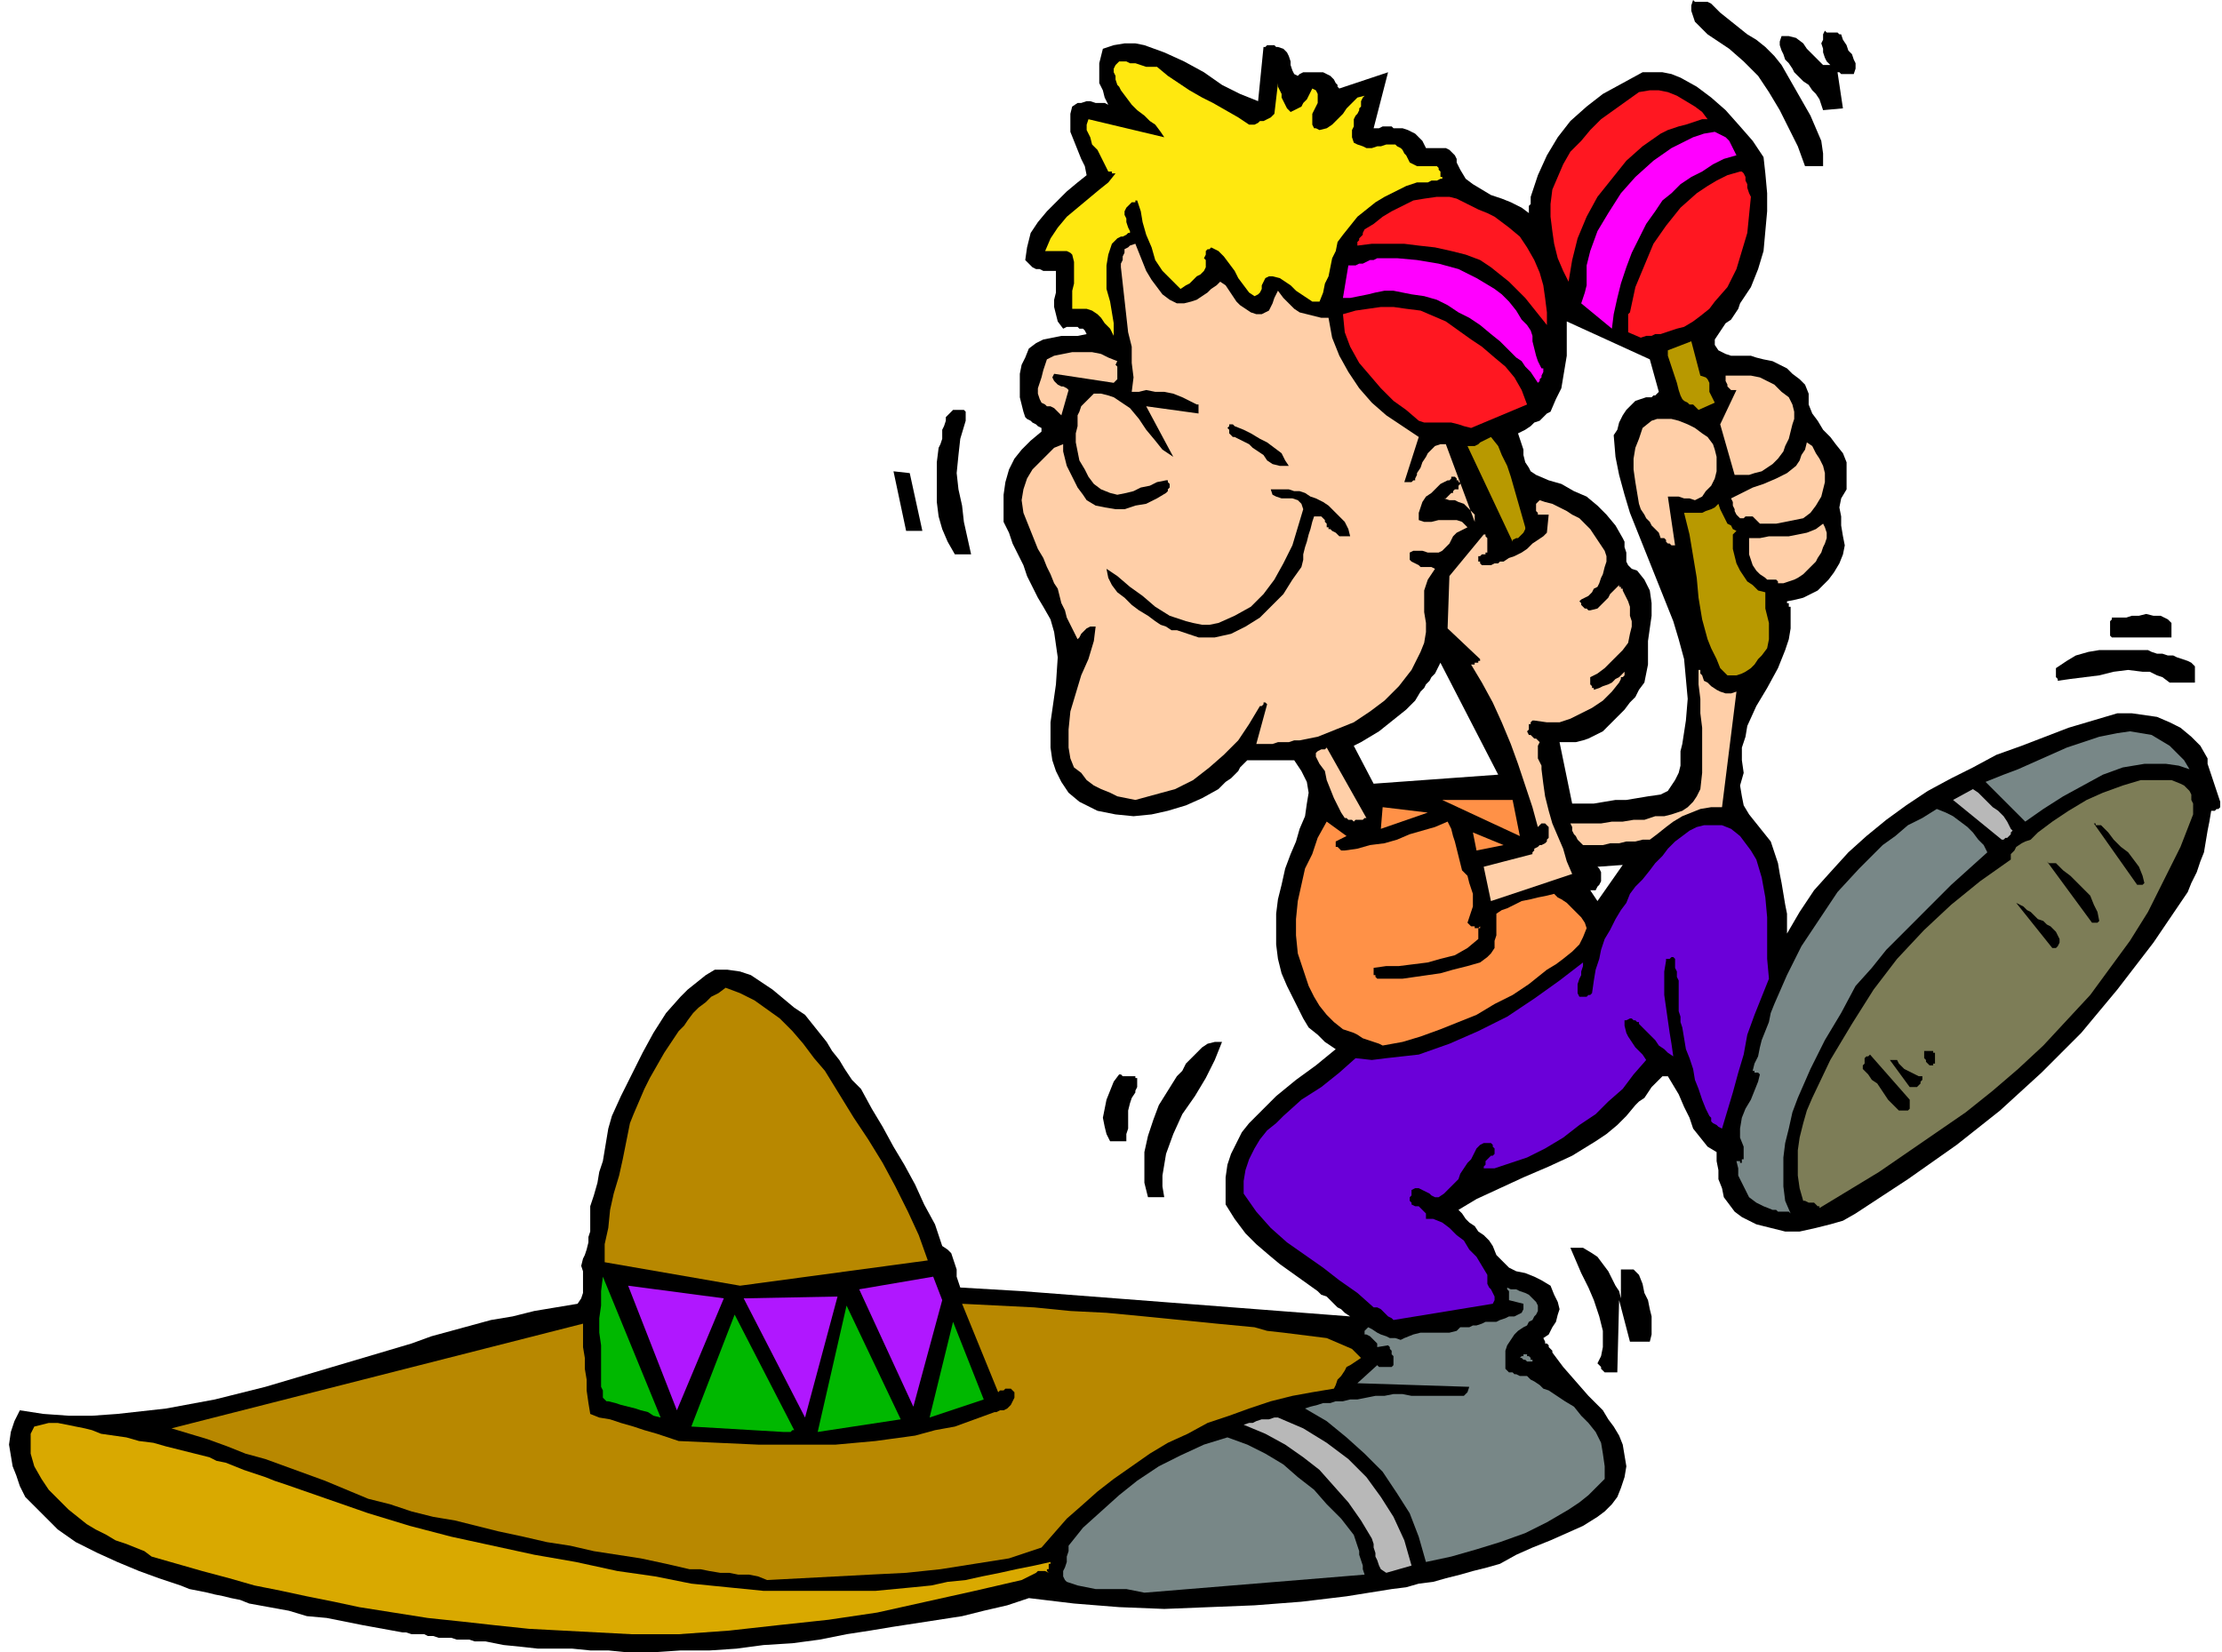
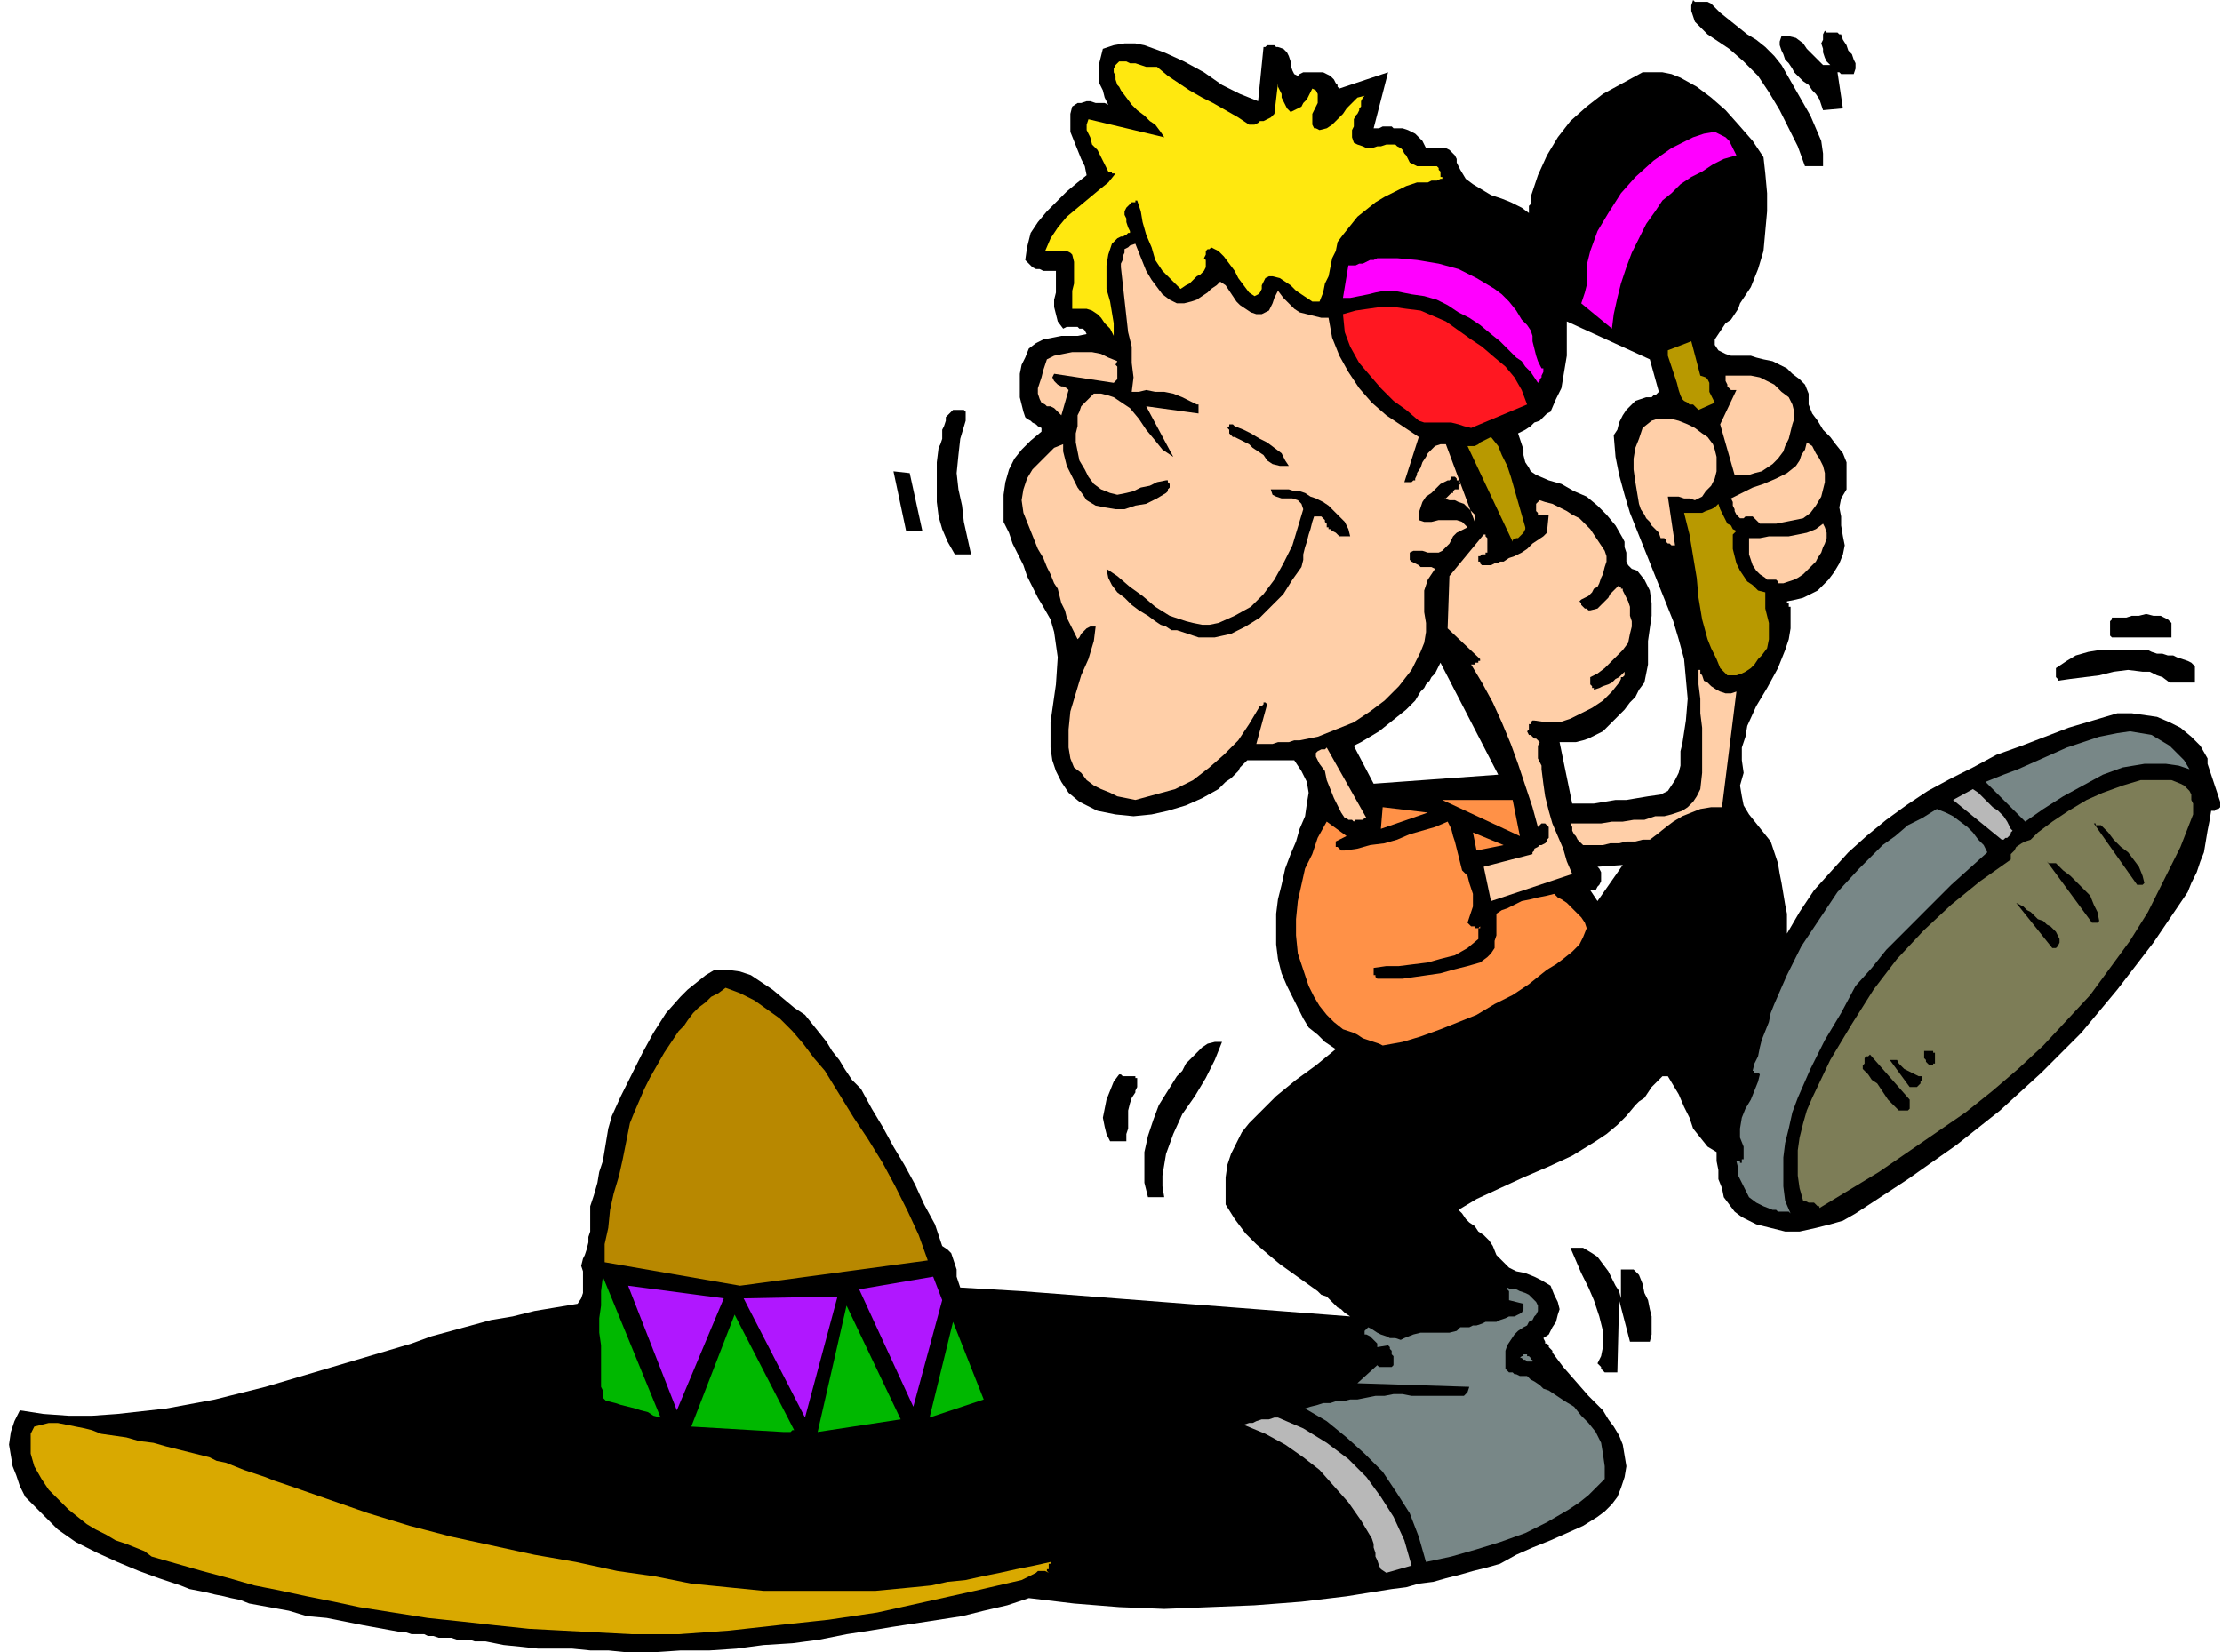
<svg xmlns="http://www.w3.org/2000/svg" fill-rule="evenodd" height="292.8" preserveAspectRatio="none" stroke-linecap="round" viewBox="0 0 1231 915" width="4.101in">
  <style>.brush1{fill:#000}.pen1{stroke:none}.brush3{fill:#788787}.brush4{fill:#b88800}.brush5{fill:#b8b8b8}.brush6{fill:#00b800}.brush7{fill:#b017ff}.brush10{fill:#ff9147}.brush11{fill:#ffcfa8}.brush12{fill:#b89900}.brush13{fill:#ff1721}.brush14{fill:#f0f}</style>
  <path class="pen1 brush1" d="M347 915h15l15-1h16l15-1 15-2 16-1 15-2 15-3 13-2 12-2 13-2 13-2 13-2 12-3 13-3 12-4 25 3 25 2 25 1 25-1 25-1 26-2 25-3 25-4 8-1 7-2 8-1 7-2 8-2 7-2 8-2 7-2 9-5 9-4 10-4 9-4 9-4 8-5 4-3 4-4 3-4 2-5 2-6 1-6-1-6-1-6-2-5-3-5-3-4-3-5-8-8-7-8-7-8-6-8v-1l-1-1-1-1v-1l-1-1h-1v-1l-1-2 3-2 2-4 2-3 1-4 1-3-1-4-2-4-2-5-5-3-4-2-5-2-5-1-4-2-3-3-4-4-2-5-2-3-3-3-3-2-2-3-3-2-2-2-2-3-2-2 10-6 13-6 13-6 14-6 13-6 13-8 6-4 6-5 5-5 5-6 2-2 3-2 2-3 2-3 2-2 2-2 2-2h3l3 5 3 5 3 7 3 6 2 6 4 5 4 5 5 3v5l1 5v5l2 5 1 5 3 4 3 4 4 3 8 4 8 2 8 2h8l9-2 8-2 7-2 7-4 29-19 27-19 24-19 23-21 22-22 20-24 20-26 19-28 2-5 3-6 2-6 2-5 1-6 1-6 1-5 1-6h2l1-1h1l1-1v-3l-1-3-1-3-1-3-1-3-1-3-1-3-1-3v-3l-4-7-5-5-6-5-6-3-7-3-7-1-7-1h-8l-27 8-26 10-14 5-13 7-12 6-13 7-12 8-11 8-11 9-10 9-10 11-9 10-8 12-7 12v-11l-1-5-1-6-1-6-1-5-1-6-2-6-2-6-4-5-4-5-4-5-3-5-1-5-1-6 2-7-1-7v-7l2-6 1-6 5-11 6-10 6-11 4-10 2-6 1-6v-12h-1v-2h-1v-1l5-1 4-1 4-2 4-2 3-3 3-3 3-4 3-5 2-5 1-5-1-5-1-6v-5l-1-5 1-5 3-5v-15l-2-5-4-5-3-4-4-4-3-5-3-4-2-5v-6l-2-5-3-3-4-3-3-3-4-2-4-2-5-1-4-1-3-1h-11l-3-1-2-1-2-1-2-3v-3l2-3 2-3 2-3 3-2 2-3 2-3 1-3 6-9 4-10 3-10 1-11 1-11v-10l-1-11-1-9-6-9-7-8-8-9-8-7-8-6-9-5-5-2-5-1h-11l-11 6-11 6-9 7-9 8-7 9-6 10-5 11-4 12v4l-1 1v4l-4-3-6-3-5-2-6-2-5-3-5-3-4-3-3-5-1-2-1-2v-2l-1-2-1-1-2-2-2-1h-11l-1-2-1-2-2-2-2-2-2-1-2-1-3-1h-5l-1-1h-5l-2 1h-3l8-31-27 9-1-1v-1l-1-1-1-2-1-1-1-1-2-1-2-1h-11l-2 1-1 1-2-1-1-2-1-3v-2l-1-3-1-2-2-2-3-1h-1l-1-1h-4l-1 1h-1l-3 30-10-4-10-5-10-7-11-6-11-5-11-4-5-1h-6l-6 1-6 2-1 4-1 4v11l2 4 1 4 2 4-2-1h-5l-3-1h-2l-3 1h-2l-3 2-1 4v10l2 5 2 5 2 5 2 4 1 5-5 4-6 5-5 5-6 6-5 6-4 6-2 8-1 7 2 2 2 2 2 1h2l2 1h7v12l-1 4v4l1 4 1 4 3 4 2-1h6l1 1h2l1 1 1 2-5 1h-9l-5 1-5 1-4 2-4 3-2 5-2 4-1 5v13l1 4 1 4 1 3 1 1 2 1 1 1 2 1 1 1 2 1v2l-6 5-5 5-4 5-3 6-2 7-1 7v15l3 6 2 6 3 6 3 6 2 6 3 6 3 6 3 5 4 7 2 7 1 7 1 7-1 15-2 14-1 7v14l1 7 2 6 3 6 4 6 6 5 10 5 10 2 10 1 10-1 9-2 10-3 9-4 9-5 2-2 2-2 3-2 2-2 2-2 1-2 2-2 2-2h26l4 6 3 6 1 6-1 6-1 7-3 7-2 7-3 7-3 8-2 9-2 8-1 8v17l1 8 2 8 3 7 3 6 3 6 3 6 3 5 5 4 4 4 6 4-11 9-11 8-11 9-10 10-5 5-4 5-3 6-3 6-2 6-1 7v15l5 8 6 8 6 6 7 6 6 5 7 5 7 5 7 5 2 2 3 1 2 2 2 2 2 2 2 1 2 2 3 2-182-14-34-2-1-3-1-3v-4l-1-3-1-3-1-3-2-2-3-2-4-12-6-11-5-11-6-11-6-10-6-11-6-10-6-11-5-5-4-6-3-5-4-5-3-5-4-5-4-5-4-5-6-4-6-5-6-5-6-4-6-4-6-2-7-1h-7l-5 3-5 4-5 4-4 4-8 9-7 11-6 11-6 12-6 12-5 11-2 7-1 6-1 6-1 6-2 6-1 6-2 7-2 6v14l-1 3v3l-1 4-1 3-1 2-1 4 1 3v12l-1 3-2 3-12 2-12 2-12 3-12 2-11 3-11 3-11 3-11 4-27 8-27 8-27 8-28 7-27 5-27 3-14 1H38l-14-1-13-2-3 6-2 6-1 7 1 6 1 6 2 5 2 6 3 6 9 9 9 9 10 7 12 6 11 5 12 5 11 4 12 4 5 2 5 1 5 1 4 1 5 1 4 1 5 1 5 2 11 2 11 2 10 3 11 1 10 2 10 2 11 2 11 2h2l3 1h7l2 1h3l3 1h7l3 1h7l3 1h6l10 2 10 1 9 1h19l10 1h10l10 1zm538-416 14-20-14 1 1 1 1 2v5l-1 2-1 1-1 2h-3l4 6zm-14-54h12l6-1 6-1h6l6-1 6-1 7-1 4-2 2-3 2-3 2-4 1-4v-8l1-4 2-13 1-12-1-11-1-11-3-11-3-10-4-10-4-10-8-20-8-20-3-10-3-11-2-10-1-12 2-3 1-4 2-4 2-3 2-2 3-3 3-1 3-1h3l1-1h1l1-1 1-1-5-18-46-21v19l-1 6-1 6-1 6-3 6-3 7-2 1-2 2-2 2-3 1-2 2-3 2-2 1-2 1 1 3 1 3 1 3v3l1 4 2 3 1 2 3 2 7 3 7 2 7 4 7 3 6 5 5 5 5 6 4 7 1 2v3l1 3v5l1 2 2 2 3 1 4 5 3 6 1 7v7l-1 7-1 7v13l-1 5-1 5-3 4-2 4-3 3-3 4-3 3-3 3-3 3-3 3-4 2-4 2-3 1-4 1h-9l7 34zm-110-11 69-5-32-62-1 2-1 2-1 2-2 2-1 2-2 2-1 2-2 2-3 5-5 5-5 4-5 4-5 4-5 3-5 3-4 2 11 21z" />
  <path class="pen1" style="fill:#d9a900" d="M350 905h26l28-2 27-3 28-3 27-4 27-6 27-6 26-6 2-1 2-1 2-1 2-1 1-1h4l2 1-1-1v-1h1v-3h1v-1l-9 2-10 2-9 2-10 2-9 2-10 1-9 2-10 1-21 2h-62l-20-2-20-2-20-4-21-3-23-5-23-4-23-5-23-5-23-6-23-7-23-8-23-8-6-2-5-2-6-2-6-2-5-2-5-2-5-1-4-2-8-2-8-2-8-2-7-2-8-1-7-2-7-1-7-1-5-2-4-1-5-1-5-1-5-1h-5l-4 1-4 1-2 4v11l2 7 4 7 4 6 5 5 6 6 5 4 5 4 5 3 6 3 5 3 6 2 5 2 5 2 4 3 14 4 14 4 15 4 14 4 15 3 14 3 15 3 14 3 19 3 19 3 19 2 18 2 19 2 19 1 19 1 19 1z" />
-   <path class="pen1 brush3" d="m634 882 122-10-1-3v-2l-1-3-1-3v-2l-1-3-1-3-1-3-7-9-8-8-7-8-9-7-8-7-10-6-10-5-11-4-13 4-13 6-12 6-12 8-10 8-10 9-10 9-8 10v3l-1 3v3l-1 3-1 2v3l1 2 1 1 6 2 5 1 5 1h17l5 1 5 1z" />
-   <path class="pen1 brush4" d="m425 875 19-1 19-1 19-1 20-1 19-2 19-3 19-3 18-6 7-8 7-8 8-7 9-8 9-7 10-7 10-7 10-6 11-5 11-6 12-4 11-4 12-4 12-3 11-2 12-2 1-2 1-3 2-2 2-3 1-2 2-1 3-2 3-2-5-5-7-3-7-3-8-1-8-1-8-1-9-1-7-2-21-2-20-2-20-2-21-2-20-1-20-2-20-1-20-1 20 49 1-1h2l1-1h3l1 1 1 1v3l-1 2-1 2-2 2-2 1h-2l-2 1h-1l-11 4-11 4-11 2-11 3-22 3-22 2h-43l-22-1-22-1-6-2-6-2-7-2-6-2-7-2-6-2-6-1-5-2-1-6-1-7v-6l-1-6v-6l-1-6v-13L95 791l10 3 10 3 11 4 10 4 11 3 11 4 11 4 11 4 12 5 12 5 12 3 12 4 12 3 12 2 12 3 12 3 14 3 13 3 13 2 13 3 13 2 13 2 14 3 13 3h6l5 1 6 1h5l5 1h6l5 1 5 2z" />
  <path class="pen1 brush5" d="m768 871 14-4-4-14-6-13-7-11-8-11-10-10-12-9-13-8-14-6h-2l-3 1h-4l-3 1-2 1h-2l-3 1 12 5 11 6 10 7 9 7 8 9 8 9 7 10 6 10 1 3v2l1 3v2l1 2 1 3 1 2 3 2z" />
  <path class="pen1 brush3" d="m790 865 14-3 14-4 13-4 14-5 12-6 12-7 6-4 5-4 4-4 5-5v-7l-1-7-1-6-3-6-4-5-4-4-4-5-5-3-3-2-3-2-3-2-3-1-2-2-3-2-2-1-2-2h-4l-2-1h-1l-1-1h-2l-1-1-1-1v-10l1-3 2-3 2-3 2-2 3-2 2-1 1-2 2-1 1-2 1-1 1-2v-3l-1-2-2-2-2-2-2-1-3-1-2-1h-3l-2-1v1l1 1v5l8 2v3l-1 2-2 1-2 1h-3l-2 1-3 1-2 1h-6l-2 1-3 1h-2l-2 1h-5l-2 2-4 1h-16l-4 1-5 2-2 1-3-1h-3l-2-1-3-1-2-1-3-2-2-1-1 1-1 1v2h1l2 1 1 1 1 1 1 1 1 1v2l6-1 1 1v1l1 1v2l1 1v5l-1 1h-7l-1-1-11 10 62 2-1 3-2 2h-29l-5-1h-5l-5 1h-5l-5 1-5 1h-4l-4 1h-4l-3 1h-4l-3 1-4 1-3 1 12 7 11 9 10 9 10 10 8 12 7 11 5 13 4 14z" />
  <path class="pen1 brush6" d="M434 793h4l1-1h1l-33-64-24 62 51 3zm19 0 46-7-30-63-16 70zm-87-8-32-78-1 8v8l-1 7v8l1 7v23l1 2v4l1 1 1 1h1l4 1 3 1 4 1 4 1 3 1 4 1 3 2 4 1z" />
  <path class="pen1 brush7" d="m446 785 18-67-52 1 34 66z" />
  <path class="pen1 brush6" d="m515 785 30-10-17-43-13 53z" />
  <path class="pen1 brush7" d="m375 781 26-62-53-7 27 69zm131-2 16-59-5-13-41 7 30 65z" />
  <path class="pen1 brush1" d="M889 760h7l1-40 6 23h11l1-4v-10l-1-4-1-5-2-4-1-5-2-5-1-1-1-1-1-1h-7v16l-1-4-2-3-2-4-2-4-3-4-3-4-3-2-5-3h-7l3 7 3 7 4 8 3 7 3 9 2 8v9l-1 5-2 4 1 1 1 1v1l1 1 1 1z" />
  <path class="pen1 brush3" d="M846 754h3v-1h-1v-1l-1-1h-1v-1h-2v1h-1l-1 1h1l1 1h1l1 1z" />
-   <path class="pen1" style="fill:#6b00d9" d="m772 731 55-9 1-2v-2l-1-2-1-2-1-1-1-2v-5l-3-5-3-5-4-4-3-5-4-3-4-4-4-3-5-2h-4v-3l-1-1-1-1-1-1-1-1h-2l-2-1v-1l-1-1v-2l1-1v-3l2-1h2l2 1 2 1 2 1 1 1 2 1h2l3-2 3-3 2-2 3-3 1-3 2-3 2-3 2-2 1-2 1-2 1-2 1-1 1-1 2-1h4l1 1v1l1 1v3l-1 1h-1l-1 1-1 1-1 1v2l-1 1v1h6l3-1 3-1 3-1 3-1 3-1 3-1 10-5 10-6 9-7 9-6 7-7 8-7 6-8 7-8-2-3-2-2-2-2-2-3-2-3-1-2-1-4v-3h1l2-1h1l1 1h1l1 1h1v1l3 3 2 2 2 2 2 2 2 3 3 2 2 2 3 2-1-7-1-6-1-7-1-7-1-7v-13l1-6v-1h2l1-1h1l1 1v5l1 2v3l1 2v17l1 3v3l1 3 1 6 1 6 2 5 2 6 1 6 2 5 2 6 2 5 1 2 1 2 1 1v2l1 1 2 1 1 1 2 1 3-10 3-10 3-11 3-10 2-11 4-11 4-10 4-10-1-11v-23l-1-11-2-11-3-10-3-5-3-4-3-4-5-4-5-2h-10l-4 1-4 2-4 3-4 3-4 4-3 4-4 4-3 4-4 5-4 4-3 4-2 5-3 4-3 5-3 6-3 5-2 6-1 5-2 6-1 6-1 7-1 1h-1l-1 1h-4l-1-2v-5l1-3 1-2v-2l1-3v-2l-13 10-14 10-15 10-16 8-16 7-17 6-9 1-9 1-8 1-9-1-9 8-10 8-11 7-10 9-4 4-5 4-4 5-3 5-3 6-2 6-1 6v7l7 10 8 9 9 8 10 7 10 7 9 7 10 7 9 8h2l2 1 1 1 1 1 1 1 1 1 2 1 1 1z" />
  <path class="pen1 brush4" d="m410 712 104-14-5-14-6-13-7-14-7-13-8-13-8-12-8-13-8-13-6-7-6-8-6-7-7-7-7-5-7-5-8-4-8-3-4 3-4 2-3 3-4 3-3 3-3 4-2 3-3 3-4 6-4 6-4 7-4 7-3 6-3 7-3 7-2 5-2 10-2 10-2 9-3 10-2 9-1 10-2 9v10l75 13z" />
  <path class="pen1 brush3" d="m992 672-3-7-1-8v-16l1-8 2-8 2-9 3-8 7-16 8-16 9-15 8-15 9-10 8-10 9-9 9-9 9-9 9-9 10-9 10-9-2-4-3-3-3-4-3-3-4-3-4-3-4-2-5-2-8 5-8 4-7 6-7 5-13 13-12 13-10 15-10 15-8 16-7 16-2 5-1 5-2 5-2 5-1 4-1 5-2 4-1 4h1v1h2l1 1-1 4-2 5-2 5-3 5-2 5-1 6v5l2 5v7h-1v2h-1v-1h-2l1 4v4l2 4 2 4 2 4 4 3 4 2 5 2h2l1 1h6l1 1z" />
  <path class="pen1" style="fill:#7d7d57" d="m1008 669 33-20 32-22 16-11 15-12 14-12 14-13 13-14 13-14 11-15 11-15 10-16 9-18 9-18 7-18v-6l-1-2v-3l-1-2-1-1-2-2-2-1-5-2h-17l-10 3-11 4-9 4-10 6-9 6-8 6-2 2-2 2-3 1-2 1-3 2-1 2-2 2v3l-17 12-16 13-15 14-15 16-13 17-12 19-12 20-10 21-3 7-2 7-2 8-1 7v14l1 7 2 7h1l2 1h3l1 1 1 1h1v1z" />
  <path class="pen1 brush1" d="M636 663h9l-1-6v-6l1-6 1-6 4-11 5-11 7-10 6-10 5-10 4-10h-4l-4 1-3 2-3 3-3 3-3 3-2 4-3 3-5 8-5 8-3 8-3 9-2 9v17l2 8zm-21-31h9v-4l1-3v-10l1-4 1-3 2-3v-1l1-2v-5h-1v-1h-7l-1-1h-1l-3 4-2 5-2 5-1 5-1 5 1 5 1 4 2 4zm437-17h5l1-1v-5l-22-25-1 1h-1l-1 1v3l-1 1v2l3 3 2 3 3 2 2 3 2 3 2 3 3 3 3 3zm6-13h4l1-1 1-1v-1l1-1v-2h-2l-2-1-2-1-2-1-2-1-1-1-2-2-1-2h-4l11 15zm11-12h2v-1h1v-6h-1v-1h-5v4l1 1v1l1 1 1 1z" />
  <path class="pen1 brush10" d="m766 579 11-2 10-3 11-4 10-4 10-4 10-6 10-5 9-6 5-4 5-4 5-3 4-3 5-4 4-4 2-4 2-5-1-3-2-3-3-3-2-2-3-3-3-2-2-1-2-2-4 1-5 1-4 1-5 1-4 2-4 2-3 1-3 2v12l-1 3v4l-2 3-2 2-4 3-7 2-8 2-7 2-7 1-7 1-7 1h-14l-1-1v-1h-1v-4l7-1h7l8-1 8-1 7-2 8-2 7-4 6-5v-6h1v-1l-1 1h-2v-1h-2l-1-1-1-1 1-3 1-3 1-3v-7l-1-3-1-3-1-4-3-3-1-4-1-4-1-4-1-4-1-3-1-4-2-4-7 3-7 2-7 2-7 3-7 2-8 1-7 2-7 1h-2l-1-1-1-1h-1v-3l6-3-11-8-5 9-3 9-4 8-2 9-2 9-1 10v9l1 10 2 6 2 6 2 6 3 6 3 5 4 5 4 4 5 4 3 1 3 1 2 1 3 2 3 1 3 1 3 1 2 1z" />
  <path class="pen1 brush1" d="M1137 525h2l1-1 1-2v-2l-1-2-1-2-1-1-2-2-2-1-2-2-3-1-2-2-2-2-2-1-2-2-2-1-2-1 20 25zm22-14h3l1-1-1-5-2-4-2-5-3-3-4-4-4-4-4-3-4-4h-4l-1-1 25 34z" />
  <path class="pen1 brush11" d="m826 499 45-15-3-7-2-7-3-7-3-7-2-7-2-8-1-7-1-8v-2l-1-2-1-2v-7l1-2-1-1-1-1h-1l-1-1-1-1h-1l-1-2 1-1v-3h1v-1l1-1h1l7 1h7l6-2 6-3 6-3 6-4 5-5 4-5 1-2v-1h1l1-1v-2l-1 1-2 2-2 1-2 2-2 1-3 1-2 1-3 1v-1h-1v-1l-1-1v-4l4-2 4-3 3-3 4-4 3-3 3-4 1-5 1-4v-3l-1-3v-5l-1-3-1-2-1-2-1-2v-1h-1v-1h-1v-1l-2 2-2 2-1 1-1 2-2 2-2 2-2 2-4 1h-1l-1-1h-1l-1-1-1-1v-1l-1-1 1-1 2-1 2-1 2-2 1-2 2-1 1-2 1-3 1-2 1-4 1-3v-3l-1-3-2-3-2-3-2-3-2-3-3-3-3-3-4-2-3-2-4-2-4-2-4-1-3-1-1 1-1 1v4l1 1v1h6l-1 10-2 2-3 2-3 2-3 3-3 2-4 2-3 1-3 2h-2l-1 1h-2l-2 1h-5l-1-1v-1h-1v-3h1l1-1h2v-1h1v-8l-1-1v-1h-1l-19 23-1 29 18 17v1h-1v1h-2v1h-2l6 10 6 11 5 11 5 12 4 11 4 12 4 12 3 11 1-1 1-1h2l1 1 1 1v6l-1 1v1l-1 1-2 1h-1l-1 1-2 1v1l-1 1v1l-27 7 4 19z" />
  <path class="pen1 brush1" d="M1184 490h3l1-1-1-4-2-5-3-4-3-4-4-3-4-4-3-4-4-4h-3v-1h-1l24 34z" />
  <path class="pen1 brush10" d="m818 471 15-3-17-7 2 10z" />
  <path class="pen1 brush11" d="M880 468h8l4-1h5l4-1h5l4-1h4l4-3 5-4 4-3 5-3 5-2 5-2 6-1h6l8-64-3 1h-3l-3-1-2-1-3-2-2-2-2-1-1-3-1-1v-2h-1v-1 9l1 8v8l1 8v25l-1 9-2 4-2 3-3 3-3 2-3 1-3 1-4 1h-5l-6 2h-6l-6 1h-6l-6 1h-17l1 2v2l1 2 1 1 1 2 1 1 2 2h3z" />
  <path class="pen1 brush5" d="M1109 465h1l1-1h1l1-1 1-1v-1l1-1-1-1-2-4-2-3-3-3-3-2-3-3-2-2-3-3-3-2-11 6 27 22z" />
  <path class="pen1 brush10" d="m842 463-4-20h-39l43 20zm-77-4 26-9-25-3-1 12z" />
  <path class="pen1 brush3" d="m1122 455 10-7 11-7 11-6 11-6 11-4 12-2h12l7 1 6 2-3-5-4-4-4-4-5-3-5-3-6-1-6-1-7 1-10 2-9 3-9 3-9 4-9 4-9 4-8 3-10 4 22 22z" />
  <path class="pen1 brush11" d="m750 455 1-1h4l1-1h1l-22-39-1 1h-2l-2 1-1 1v2l2 4 3 4 1 5 2 5 2 5 2 4 2 4 2 3h1l1 1h2l1 1zm-121-12 11-3 11-3 10-5 9-7 8-7 8-8 6-9 6-10h1l1-1v-1h1l1 1-6 22h9l3-1h6l3-1h3l10-2 10-4 10-4 9-6 8-6 8-8 7-9 5-10 2-5 1-6v-5l-1-6v-12l2-6 4-6-2-1h-6l-1-1-2-1-2-1-1-1v-4l2-1h5l3 1h6l2-1 3-3 1-1 1-2 1-2 1-1 1-1 2-1 2-1 2-1-3-3-3-1h-10l-4 1h-4l-3-1v-4l1-3 1-3 2-3 3-2 3-3 2-2 2-1 2-1h1l1-1v-1h2l1 1v1h1v1h1v1l-1 1v2h-2l-1 1v1h-1l-1 1-1 1-1 1h-1l3 1h3l2 1 3 1 2 2 2 2 2 2v4l-16-43h-3l-3 1-2 2-2 2-1 2-2 3-1 3-2 3v1l-1 2v1h-1l-1 1h-4l8-25-9-6-9-6-8-7-7-8-6-9-5-9-4-10-2-11h-4l-4-1-4-1-4-1-3-2-3-3-3-3-3-4-1 2-1 2-1 3-1 2-1 2-2 1-2 1h-3l-3-1-3-2-3-2-2-2-2-3-2-3-2-3-3-2-2 2-3 2-2 2-3 2-3 2-3 1-4 1h-4l-4-2-4-3-3-4-3-4-3-5-2-5-2-5-2-5-3 1-1 1-2 1v2l-1 2v2l-1 2v2l1 9 1 9 1 9 1 9 2 8v9l1 8-1 8h4l4-1 5 1h5l5 1 5 2 4 2 4 2h1v5l-29-4 15 28-6-4-4-5-5-6-4-6-5-6-6-4-3-2-3-1-4-1h-4l-2 2-2 2-2 2-1 1-1 3-1 2v6l-1 4v5l1 5 1 5 3 5 2 4 3 4 4 3 5 2 4 1 5-1 4-1 4-2 5-1 4-2 5-1h1v1l1 1v2l-1 1v1l-1 1-5 3-6 3-6 1-6 2h-5l-6-1-5-1-5-3-2-3-3-4-2-4-2-4-2-4-1-4-1-4v-4l-5 2-4 4-4 4-4 4-3 5-2 6-1 6 1 7 2 5 2 5 2 5 2 5 3 5 2 5 2 4 2 5 2 3 1 4 1 4 2 4 1 4 2 4 2 4 2 4 1-1 1-2 1-1 1-1 1-1 2-1h3l-1 8-3 10-4 9-3 10-3 10-1 10v10l1 6 2 5 4 3 3 4 4 3 4 2 5 2 4 2 5 1 5 1z" />
  <path class="pen1 brush1" d="M1205 378h11v-9l-1-1-1-1-2-1-3-1-3-1-2-1h-3l-3-1h-3l-3-1-2-1h-27l-6 1-7 2-5 3-6 4v5l1 1v1l7-1 8-1 8-1 8-2 8-1 8 1h4l4 2 3 1 4 3h3z" />
  <path class="pen1 brush12" d="M957 374h5l3-1 2-1 3-2 2-2 2-3 2-2 3-4 1-5v-9l-1-4-1-4v-9l-4-1-3-3-3-2-2-3-2-3-2-4-1-4-1-4v-8l1-1 1-1-2-1-1-2-2-1-1-2-1-2-1-2-1-2-1-3-2 2-2 1-3 1-2 1h-10l3 12 2 12 2 12 1 11 2 12 3 11 2 5 3 6 2 5 4 4z" />
  <path class="pen1 brush1" d="M664 353h9l9-2 8-4 8-5 6-6 7-7 5-8 5-7 1-4v-3l1-4 1-3 1-4 1-3 1-4 1-3h4l1 1 1 1v1l1 1v2h1v1h1l1 1 2 1 1 1 1 1h6l-1-4-2-4-3-3-3-3-3-3-3-2-4-2-3-1-3-2-3-1h-3l-3-1h-10l1 3 2 1 3 1h6l3 1 2 2 1 3-3 10-3 10-5 10-5 9-6 8-7 7-9 5-9 4-5 1h-4l-5-1-4-1-9-3-8-5-7-6-7-5-7-6-6-4 1 5 2 4 3 4 4 3 4 4 4 3 5 3 4 3 3 2 3 1 3 2h3l3 1 3 1 3 1 3 1zm506 0h33v-8l-1-1-1-1-4-2h-4l-4-1-4 1h-4l-3 1h-8v1l-1 1v8l1 1z" />
  <path class="pen1 brush11" d="M985 323h3l3-1 3-1 2-1 3-2 2-2 2-2 3-3 1-2 2-3 1-3 1-2 1-3v-3l-1-3-1-2-4 3-5 2-5 1-5 1h-11l-5 1h-6v9l1 3 1 3 2 3 2 2 3 2 1 1h5l1 1v1z" />
  <path class="pen1 brush1" d="M529 307h9l-2-9-2-9-1-9-2-9-1-9 1-10 1-9 3-10v-5l-1-1h-6l-1 1-1 1-2 2v2l-1 3-1 2v5l-1 3-1 2-1 8v22l1 8 2 7 3 7 4 7z" />
  <path class="pen1 brush11" d="m928 302-4-27h6l3 1h3l3 1 2-1 2-1 2-3 3-3 2-4 1-4v-8l-1-4-1-3-3-4-3-2-4-3-4-2-5-2-4-1h-8l-3 1-5 4-2 6-2 5-1 6v6l1 7 1 6 1 6 1 3 2 3 1 2 2 2 1 2 2 2 2 2 1 3h2l1 1v1l1 1h1l1 1h2z" />
  <path class="pen1 brush12" d="M838 300v-1l2-1h1l1-1 1-1 1-1 1-2v-1l-2-7-2-7-2-7-2-7-2-6-3-6-2-5-4-5-2 1-2 1-2 1-1 1-2 1h-4l25 53z" />
  <path class="pen1 brush1" d="M502 294h9l-7-32-9-1 7 33z" />
  <path class="pen1 brush11" d="M975 290h9l5-1 5-1 5-1 4-3 3-4 3-5 1-4 1-4v-5l-1-4-2-4-2-3-2-4-3-2-1 4-2 3-1 3-2 3-5 4-6 3-7 3-6 2-6 3-6 3 1 2v2l1 2v1l1 2 1 1 1 1h2l1-1h4l1 1 1 1 1 1 1 1zm-14-27h8l3-1 4-1 3-2 3-2 3-3 3-4 1-3 2-4 1-4 1-4 1-3v-4l-1-4-2-4-4-3-4-4-4-2-4-2-5-1h-14v3l1 2v1l1 1 1 1h3l-9 19 8 28z" />
  <path class="pen1 brush1" d="M709 258h5l-2-3-2-4-4-3-4-3-4-2-5-3-4-2-5-2-1-1h-2v1l-1 1 1 1v2l1 1 1 1h1l4 2 4 2 2 2 3 2 3 2 2 3 3 2 4 1z" />
  <path class="pen1 brush13" d="m815 237 31-13-3-8-4-7-5-6-6-5-7-6-6-4-7-5-7-5-7-3-7-3-8-1-7-1h-7l-7 1-7 1-7 2 1 10 3 8 5 9 6 7 6 7 7 7 7 5 7 6 3 1h15l4 1 3 1 4 1z" />
  <path class="pen1 brush11" d="m588 230 4-14-1-1-2-1h-1l-2-1-1-1-1-1-1-2 1-2 33 5 1-1 1-1v-7l-1-1 1-2-5-2-4-2-5-1h-11l-5 1-5 1-4 2-1 3-1 3-1 4-1 3-1 3v3l1 3 1 2 2 1 1 1h2l2 1 1 1 1 1 1 1 1 1z" />
  <path class="pen1 brush12" d="m941 227 9-4-1-2-1-2-1-2v-5l-1-2-1-1-3-1-5-19-13 5v3l1 3 1 3 1 3 1 3 1 3 1 4 1 3 1 2 1 1 2 1 1 1h2l1 1 1 1 1 1z" />
  <path class="pen1 brush14" d="m852 212 1-1v-1l1-1v-1l1-2v-2h-1l-2-4-1-3-1-4-1-4v-3l-1-3-2-3-3-3-3-5-4-5-4-4-4-3-10-6-10-5-11-3-12-2-11-1h-11l-2 1h-2l-2 1-2 1h-2l-2 1h-4l-3 18h4l5-1 5-1 4-1 5-1h5l5 1 5 1 7 1 7 2 6 3 6 4 6 3 6 4 6 5 5 4 3 3 3 3 3 3 3 2 2 3 3 3 2 3 2 3z" />
-   <path class="pen1 brush13" d="m909 187 3-1h3l2-1h3l3-1 3-1 3-1 4-1 5-3 4-3 5-4 3-4 7-8 5-10 3-10 3-10 1-10 1-10-1-2-1-3v-2l-1-2v-2l-1-2-1-1h-1l-7 2-6 3-5 3-6 4-9 8-8 10-7 10-5 12-5 12-3 14-1 1v10l7 3z" />
  <path class="pen1" style="fill:#ffe80f" d="M617 186v-7l-1-6-1-6-2-7v-13l1-6 2-6 1-1 2-2 2-1h1l2-1 1-1h1v-1l-1-2-1-3v-2l-1-2v-2l1-2 1-1 1-1 1-1h2v-1h1l2 6 1 6 2 7 3 7 2 7 4 6 5 5 5 5 3-2 2-1 2-2 2-2 2-1 2-2 1-2v-4l-1-1 1-2v-2l1-1h1l1-1 4 2 3 3 3 4 3 4 2 4 3 4 3 4 3 2 2-1 1-1 1-2v-2l1-2 1-2 2-1h2l4 1 3 2 3 2 3 3 3 2 3 2 3 2h4l2-5 1-5 2-4 1-5 1-5 2-4 1-5 3-4 4-5 4-5 5-4 5-4 5-3 6-3 6-3 6-2h6l2-1h3l2-1h1v-1h-1v-3l-1-1v-1l-1-1h-11l-2-1-2-1-1-2-1-2-1-1-1-2-1-1-2-1-1-1h-5l-3 1h-2l-3 1h-3l-2-1-3-1-2-1-1-3v-4l1-2v-4l1-2 1-1 1-2v-1l1-1v-3l1-2 1-1-4 1-3 3-3 3-2 3-3 3-3 3-3 2-4 1-2-1h-1l-1-2v-6l1-2 1-2 1-2v-5l-1-2-2-1-1 2-1 2-1 2-2 2-1 2-2 1-2 1-2 1-2-2-1-2-1-2-1-2v-2l-1-2-1-2v-2l-2 17-1 1-1 1-2 1-2 1h-2l-1 1-2 1h-3l-6-4-7-4-7-4-6-3-7-4-6-4-6-4-6-5h-6l-3-1-3-1h-3l-2-1h-4l-2 2-1 2v2l1 2v2l1 3 1 1 1 2 3 4 3 4 3 3 4 3 3 3 3 2 3 4 2 3-42-10-1 3v3l2 4 1 4 3 3 2 4 2 4 2 4h2v1h2l-4 5-5 4-6 5-6 5-6 5-5 6-4 6-3 7h12l2 1 1 1 1 4v12l-1 4v10h8l3 1 3 2 2 2 2 3 3 3 2 4z" />
  <path class="pen1 brush14" d="m893 182 1-8 2-9 2-8 3-9 3-8 4-8 4-8 5-7 4-6 5-4 5-5 6-4 6-3 6-4 6-3 7-2-1-2-1-2-1-2-1-2-2-2-2-1-2-1-2-1-6 1-6 2-6 3-6 3-10 7-10 9-8 9-7 11-6 10-4 11-1 4-1 4v11l-1 4-1 3-1 3 17 14z" />
-   <path class="pen1 brush13" d="M857 180v-7l-1-8-1-7-2-7-3-7-4-7-4-6-6-5-4-3-4-3-4-2-5-2-4-2-4-2-4-2-4-1h-7l-7 1-6 1-6 3-6 3-5 3-5 4-5 3-1 2v1l-1 1-1 1v1l-1 1v2l8-1h18l8 1 9 1 9 2 8 2 8 3 6 4 5 4 5 4 5 5 4 4 4 5 4 5 4 5zm12-24 2-12 3-12 5-12 6-11 8-10 8-10 9-8 10-7 4-2 3-1 3-1 4-1 3-1 3-1 3-1h3l-3-4-4-3-5-3-5-3-5-2-5-1h-5l-6 1-7 5-7 5-7 5-6 6-5 6-6 6-4 7-3 7-3 7-1 8v7l1 8 1 7 2 8 3 7 3 6z" />
  <path class="pen1 brush1" d="M1004 92h6v-7l-1-7-3-7-3-7-4-7-4-7-4-7-4-7-4-5-5-5-5-4-5-3-5-4-5-4-5-4-5-5-2-1h-7l-1-1-1 3v3l1 3 1 3 2 2 2 2 3 3 3 2 9 6 8 7 8 8 6 9 6 10 5 10 5 10 4 11h4zm6-31 11-1-3-20h1l1 1h7l1-3v-3l-1-2-1-3-2-2-1-3-2-3-1-3h-1l-1-1h-6l-1-1-1 2v3l-1 2 1 3v2l1 3 1 2 2 2h-4l-3-3-3-3-3-3-2-3-4-3-4-1h-4l-1 3v2l1 3 1 2 1 3 2 2 2 3 1 2 3 3 2 2 3 2 2 3 2 2 2 3 1 3 1 3z" />
</svg>